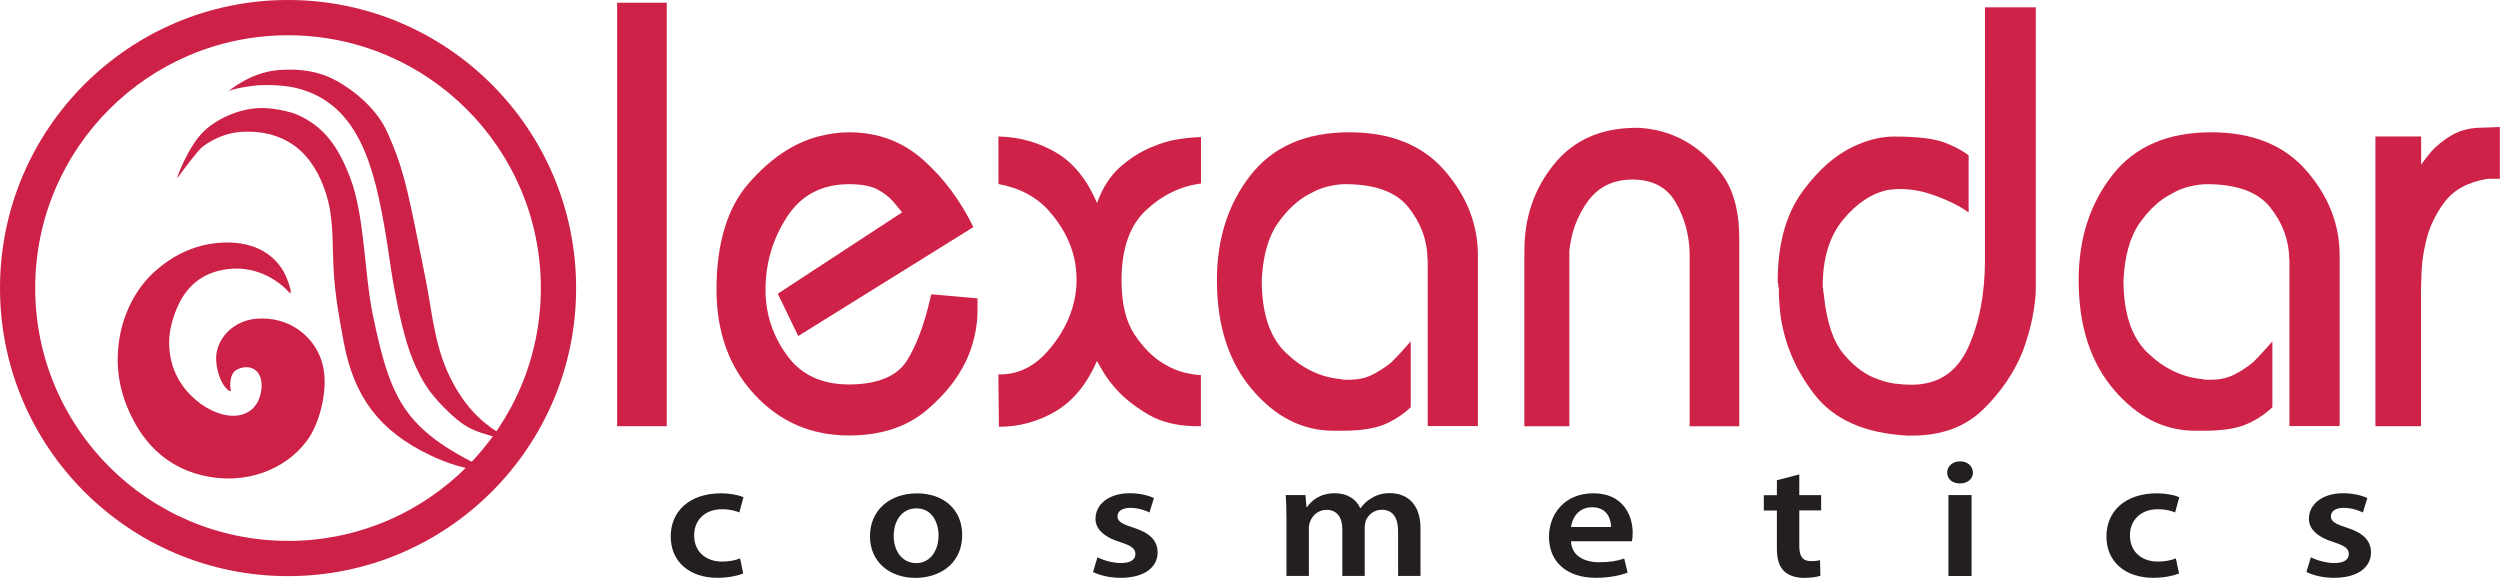
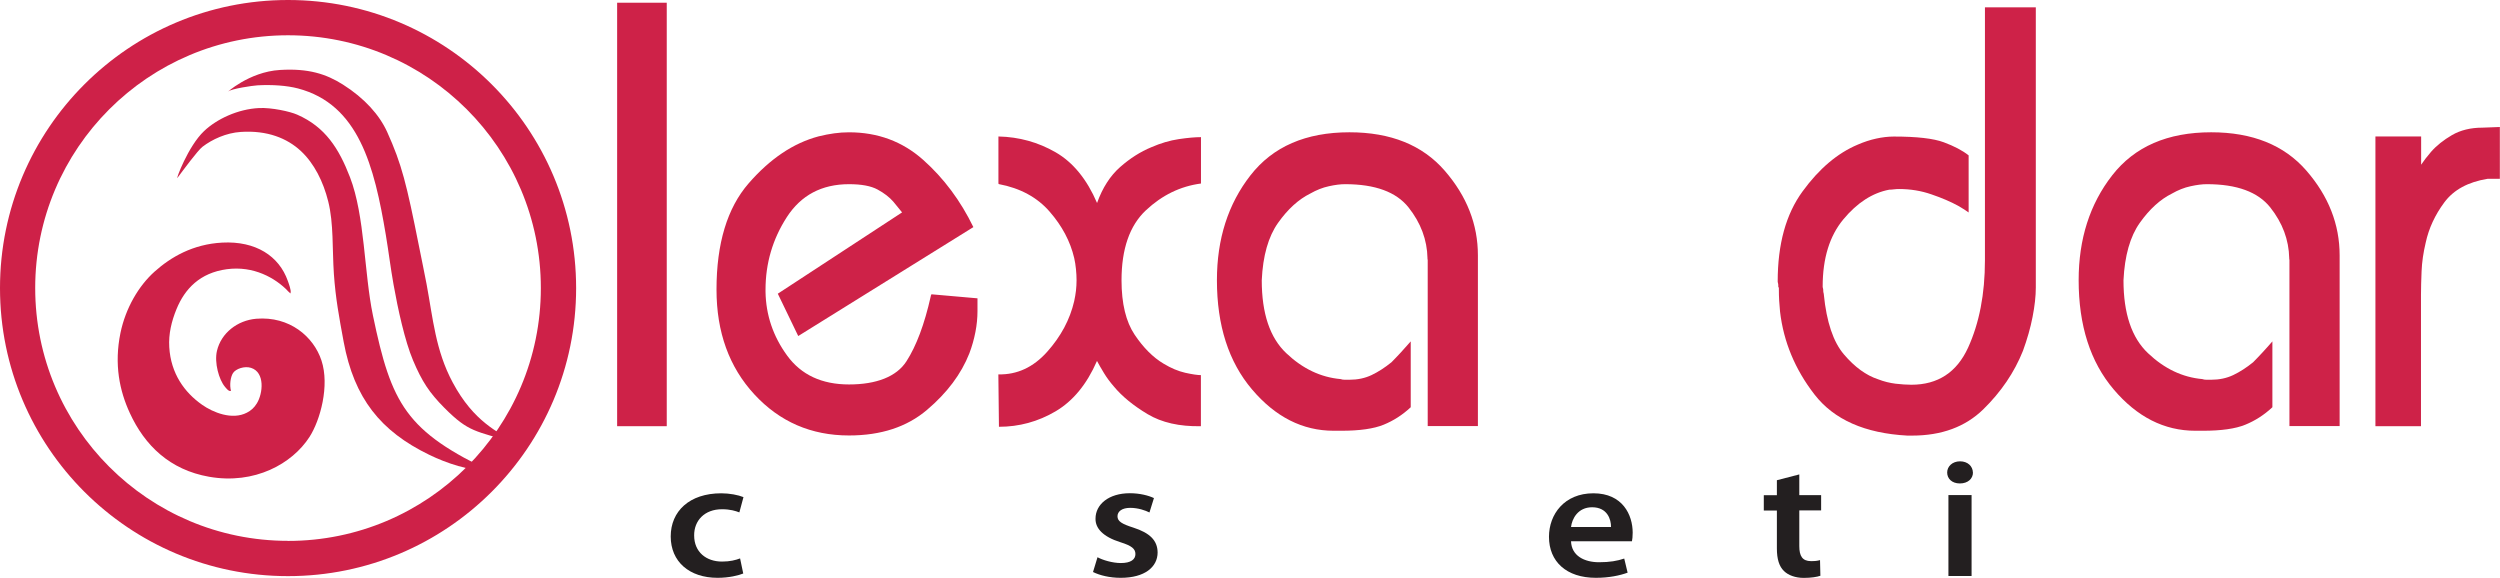
<svg xmlns="http://www.w3.org/2000/svg" id="Layer_2" data-name="Layer 2" viewBox="0 0 340.16 78.62">
  <g id="Layer_1-2" data-name="Layer 1">
    <g>
      <rect x="83.97" y=".37" width="6.75" height="57.62" fill="#ce2248" />
      <path d="m122.74,28.9c-.16-.18-.33-.4-.52-.64-.19-.24-.41-.52-.67-.82-.53-.61-1.24-1.16-2.14-1.65-.9-.49-2.2-.73-3.89-.73-3.71,0-6.53,1.5-8.46,4.48-1.93,2.99-2.9,6.28-2.9,9.88v.27c.05,3.17,1.03,6.07,2.94,8.69,1.91,2.62,4.71,3.93,8.42,3.93s6.47-1.05,7.82-3.16c1.35-2.1,2.45-5.04,3.3-8.83,0-.06.01-.1.04-.14.03-.03.04-.08.04-.14l6.28.55v1.74c0,.91-.09,1.86-.28,2.84-.19.97-.46,1.95-.83,2.92-1.11,2.81-3.03,5.37-5.76,7.68-2.73,2.32-6.26,3.48-10.61,3.48-5.14,0-9.43-1.86-12.87-5.58-3.44-3.72-5.16-8.47-5.16-14.27,0-6.28,1.46-11.1,4.37-14.45,2.91-3.35,6.09-5.49,9.53-6.4.74-.18,1.44-.32,2.11-.41.66-.09,1.34-.14,2.02-.14,3.92,0,7.28,1.25,10.09,3.75,2.81,2.5,5.08,5.55,6.83,9.15l-23.83,14.82-2.78-5.76,16.92-11.07Z" fill="#ce2248" />
      <path d="m135.85,24.97v-6.4c2.81.06,5.4.78,7.78,2.15,2.38,1.37,4.26,3.68,5.64,6.9.74-2.07,1.79-3.7,3.14-4.89,1.35-1.19,2.77-2.09,4.25-2.7,1.27-.55,2.51-.92,3.73-1.1,1.22-.18,2.22-.27,3.02-.27v6.31c-2.81.37-5.31,1.59-7.51,3.66-2.2,2.07-3.3,5.25-3.3,9.51,0,3.17.6,5.64,1.79,7.41,1.19,1.77,2.5,3.08,3.93,3.93,1.01.61,1.98,1.02,2.94,1.24.95.21,1.67.32,2.14.32v6.95c-2.91.06-5.33-.49-7.27-1.65-1.93-1.16-3.46-2.41-4.57-3.75-.53-.61-.98-1.22-1.35-1.83-.37-.61-.69-1.16-.95-1.65-1.38,3.17-3.26,5.46-5.64,6.86-2.38,1.4-4.95,2.1-7.7,2.1l-.08-7.13c2.54.06,4.75-.96,6.63-3.06,1.88-2.1,3.11-4.4,3.69-6.91.11-.49.18-.96.24-1.42.05-.46.08-.93.08-1.42s-.03-.99-.08-1.51c-.05-.52-.13-1.02-.24-1.51-.53-2.26-1.64-4.36-3.34-6.31-1.69-1.95-4-3.2-6.91-3.75l-.08-.09Z" fill="#ce2248" />
      <path d="m194.23,35.31v-.18c-.05-2.5-.91-4.8-2.58-6.91-1.67-2.1-4.54-3.16-8.62-3.16-.64,0-1.38.09-2.22.28-.85.18-1.69.52-2.54,1-1.59.79-3.05,2.12-4.37,3.98-1.32,1.86-2.07,4.47-2.22,7.82,0,4.51,1.11,7.82,3.34,9.92,2.22,2.11,4.69,3.28,7.39,3.52.16.06.35.09.56.09h.64c1.11,0,2.12-.21,3.02-.64.9-.43,1.8-1.01,2.7-1.74.42-.43.85-.87,1.27-1.33.42-.46.87-.96,1.35-1.51v8.96c-1.11,1.04-2.34,1.83-3.69,2.38-1.35.55-3.27.82-5.76.82h-1.03c-4.24,0-7.94-1.88-11.12-5.63-3.18-3.75-4.77-8.7-4.77-14.86,0-5.61,1.52-10.36,4.57-14.27,3.04-3.9,7.53-5.85,13.46-5.85,5.61,0,9.93,1.74,12.95,5.21,3.02,3.47,4.53,7.32,4.53,11.53v23.23h-6.83v-22.68Z" fill="#ce2248" />
-       <path d="m207.42,34.03c0-4.45,1.33-8.34,4.01-11.66,2.67-3.32,6.42-4.98,11.24-4.98.74,0,1.64.11,2.7.32,1.06.22,2.14.59,3.26,1.14,2.01.98,3.85,2.53,5.52,4.67,1.67,2.13,2.5,5.12,2.5,8.96v25.52h-6.75v-23.5c-.05-2.5-.67-4.8-1.87-6.91-1.19-2.1-3.16-3.16-5.92-3.16-2.59,0-4.61.98-6.04,2.93-1.43,1.95-2.28,4.21-2.54,6.77v23.87h-6.12v-23.96Z" fill="#ce2248" />
      <path d="m277,1v38.14c0,1.16-.15,2.49-.44,3.98-.29,1.5-.73,3.03-1.31,4.62-1.17,2.93-2.97,5.58-5.4,7.96-2.44,2.38-5.67,3.57-9.69,3.57h-.64c-5.77-.31-9.98-2.17-12.63-5.59-2.65-3.42-4.21-7.18-4.69-11.27-.05-.49-.09-.99-.12-1.51-.03-.52-.04-1.02-.04-1.51v-.18c0-.06-.03-.12-.08-.19v-.18c0-.12-.01-.23-.04-.32-.03-.09-.04-.17-.04-.23,0-5.07,1.12-9.15,3.38-12.24,2.25-3.09,4.75-5.21,7.51-6.37.85-.37,1.68-.64,2.5-.82.82-.18,1.63-.28,2.42-.28,3.12,0,5.39.26,6.79.78,1.4.52,2.53,1.11,3.38,1.78v7.77c-.16-.12-.36-.26-.6-.41-.24-.15-.52-.32-.83-.5-1.01-.55-2.21-1.07-3.62-1.55-1.4-.49-2.87-.73-4.41-.73-.21,0-.44.01-.67.04-.24.03-.47.05-.67.05-2.28.43-4.36,1.77-6.24,4.03-1.88,2.26-2.82,5.3-2.82,9.15,0,.06.01.14.04.23.03.09.04.2.04.32s.01.23.04.32c.03.09.04.17.04.23.37,3.72,1.28,6.43,2.74,8.14,1.46,1.71,3,2.84,4.65,3.38.79.31,1.59.5,2.38.6.79.09,1.51.14,2.14.14,3.6,0,6.17-1.68,7.71-5.03,1.53-3.35,2.3-7.32,2.3-11.89V1h6.91Z" fill="#ce2248" />
      <path d="m311.48,35.31v-.18c-.05-2.5-.91-4.8-2.58-6.91-1.67-2.1-4.54-3.16-8.62-3.16-.63,0-1.37.09-2.22.28-.85.18-1.7.52-2.54,1-1.59.79-3.05,2.12-4.37,3.98-1.32,1.86-2.06,4.47-2.22,7.82,0,4.51,1.11,7.82,3.34,9.92,2.22,2.11,4.69,3.28,7.39,3.52.16.06.34.09.55.09h.64c1.11,0,2.12-.21,3.02-.64.9-.43,1.8-1.01,2.7-1.74.42-.43.85-.87,1.27-1.33.42-.46.88-.96,1.35-1.51v8.96c-1.11,1.04-2.34,1.83-3.69,2.38-1.35.55-3.27.82-5.76.82h-1.03c-4.24,0-7.94-1.88-11.12-5.63-3.18-3.75-4.76-8.7-4.76-14.86,0-5.61,1.52-10.36,4.57-14.27,3.04-3.9,7.53-5.85,13.46-5.85,5.61,0,9.93,1.74,12.95,5.21,3.02,3.47,4.53,7.32,4.53,11.53v23.23h-6.83v-22.68Z" fill="#ce2248" />
      <path d="m329.43,18.57v3.84c.16-.24.36-.52.59-.82.24-.31.49-.61.75-.92.74-.85,1.69-1.61,2.86-2.29,1.16-.67,2.54-1.01,4.13-1.01l2.38-.09v7.05h-1.67c-2.65.43-4.61,1.49-5.88,3.2-1.27,1.71-2.12,3.54-2.54,5.49-.32,1.34-.51,2.64-.56,3.89-.05,1.25-.08,2.3-.08,3.16v17.92h-6.2V18.57h6.2Z" fill="#ce2248" />
      <path d="m101.14,78.03c-.66.27-1.96.59-3.5.59-3.86,0-6.38-2.21-6.38-5.63s2.54-5.87,6.88-5.87c1.14,0,2.31.23,3.02.52l-.56,2.08c-.51-.2-1.25-.43-2.36-.43-2.39,0-3.81,1.56-3.79,3.57,0,2.26,1.65,3.55,3.79,3.55,1.09,0,1.85-.2,2.46-.43l.43,2.06Z" fill="#231f20" />
-       <path d="m130.92,72.77c0,4.05-3.2,5.86-6.35,5.86-3.51,0-6.2-2.15-6.2-5.67s2.67-5.83,6.4-5.83,6.15,2.3,6.15,5.65m-9.32.11c0,2.12,1.17,3.73,3.08,3.73,1.78,0,3.02-1.56,3.02-3.77,0-1.72-.86-3.68-3-3.68s-3.1,1.9-3.1,3.73" fill="#231f20" />
      <path d="m149.33,75.82c.71.39,2.06.79,3.18.79,1.37,0,1.98-.5,1.98-1.22s-.51-1.13-2.03-1.61c-2.41-.75-3.43-1.92-3.4-3.21,0-1.94,1.8-3.46,4.67-3.46,1.37,0,2.56.32,3.28.66l-.61,1.96c-.53-.27-1.52-.63-2.62-.63s-1.73.47-1.73,1.15.59,1.04,2.16,1.54c2.24.72,3.28,1.74,3.3,3.37,0,1.99-1.75,3.46-5.03,3.46-1.5,0-2.85-.34-3.76-.79l.61-2.01Z" fill="#231f20" />
-       <path d="m175.04,70.64c0-1.27-.03-2.33-.1-3.28h2.69l.13,1.63h.08c.61-.86,1.73-1.88,3.81-1.88,1.63,0,2.9.81,3.43,2.03h.05c.43-.61.94-1.06,1.52-1.38.69-.43,1.47-.66,2.49-.66,2.06,0,4.14,1.24,4.14,4.77v6.49h-3.05v-6.08c0-1.83-.71-2.92-2.21-2.92-1.07,0-1.86.68-2.18,1.47-.08.27-.15.61-.15.93v6.6h-3.05v-6.37c0-1.54-.69-2.62-2.14-2.62-1.17,0-1.96.81-2.23,1.58-.13.27-.18.59-.18.9v6.51h-3.05v-7.73Z" fill="#231f20" />
      <path d="m213.76,73.65c.07,1.99,1.83,2.85,3.81,2.85,1.45,0,2.49-.18,3.43-.5l.46,1.92c-1.07.39-2.54.7-4.32.7-4.01,0-6.38-2.21-6.38-5.58,0-3.05,2.08-5.92,6.05-5.92s5.34,2.94,5.34,5.36c0,.52-.05.93-.1,1.17h-8.28Zm5.44-1.94c.02-1.02-.49-2.69-2.57-2.69-1.93,0-2.74,1.56-2.87,2.69h5.44Z" fill="#231f20" />
      <path d="m244.82,64.54v2.83h2.97v2.08h-2.97v4.86c0,1.33.41,2.04,1.6,2.04.59,0,.86-.04,1.22-.14l.05,2.13c-.46.16-1.27.29-2.26.29-1.14,0-2.11-.36-2.69-.93-.66-.63-.97-1.63-.97-3.07v-5.17h-1.78v-2.08h1.78v-2.04l3.05-.79Z" fill="#231f20" />
      <path d="m268.45,64.29c0,.84-.69,1.49-1.78,1.49s-1.73-.66-1.73-1.49.71-1.52,1.75-1.52,1.73.66,1.75,1.52m-3.33,3.07h3.15v11.01h-3.15v-11.01Z" fill="#231f20" />
-       <path d="m296.5,78.03c-.66.27-1.96.59-3.51.59-3.86,0-6.38-2.21-6.38-5.63s2.54-5.87,6.89-5.87c1.14,0,2.31.23,3.02.52l-.56,2.08c-.51-.2-1.25-.43-2.36-.43-2.39,0-3.81,1.56-3.79,3.57,0,2.26,1.65,3.55,3.79,3.55,1.09,0,1.85-.2,2.46-.43l.43,2.06Z" fill="#231f20" />
-       <path d="m314.43,75.82c.71.39,2.06.79,3.18.79,1.37,0,1.98-.5,1.98-1.22s-.51-1.13-2.03-1.61c-2.41-.75-3.43-1.92-3.4-3.21,0-1.94,1.81-3.46,4.67-3.46,1.37,0,2.57.32,3.28.66l-.61,1.96c-.53-.27-1.52-.63-2.62-.63s-1.73.47-1.73,1.15.58,1.04,2.16,1.54c2.23.72,3.28,1.74,3.3,3.37,0,1.99-1.75,3.46-5.03,3.46-1.5,0-2.84-.34-3.76-.79l.61-2.01Z" fill="#231f20" />
      <path d="m39.19,0C17.55,0,0,17.55,0,39.2s17.55,39.19,39.19,39.19,39.2-17.55,39.2-39.19S60.84,0,39.19,0m0,73.59c-19,0-34.4-15.4-34.4-34.4S20.2,4.8,39.19,4.8s34.4,15.4,34.4,34.4-15.4,34.4-34.4,34.4" fill="#ce2148" fill-rule="evenodd" />
      <path d="m69.92,60.23c-5.24-1.64-6.09-1.36-9.44-4.72-2.08-2.09-3.07-3.62-4.28-6.48-1.11-2.62-2.07-7.03-2.65-10.3-.42-2.36-.66-4.41-1.05-6.75-1.57-9.4-3.7-17.78-11.97-19.95-1.5-.39-3.49-.53-5.49-.42-.67.04-3.55.46-3.99.84-.4.34,2.79-2.68,7.04-2.93,3.88-.24,6.29.55,8.56,1.98,2.96,1.87,4.99,4.15,6.04,6.48,1.98,4.39,2.62,7,4.32,15.52.34,1.72.74,3.61,1.03,5.15.88,4.73,1.22,9.01,3.54,13.36,2.94,5.51,6.23,6.68,8.34,8.23" fill="#ce2148" fill-rule="evenodd" />
      <path d="m67.18,64.29c-3.62-.33-6.32-1.22-8.78-2.41-6.62-3.21-10.21-7.68-11.64-15.37-.62-3.35-1.1-5.93-1.33-9.22-.23-3.39-.02-6.89-.77-9.88-.67-2.69-1.9-5.17-3.74-6.88-1.86-1.72-4.55-2.82-8.16-2.58-1.99.13-3.89,1.01-5.21,2.02-.65.5-2.59,3.14-3.4,4.22-.28.38,1.43-4.3,3.63-6.37,1.73-1.63,4.58-2.98,7.47-3.12,1.69-.08,4.2.46,5.19.9,3.81,1.67,5.67,4.59,7.18,8.51,2.03,5.27,1.91,12.97,3.12,18.8,2.51,12.06,4.46,15.79,16.42,21.39" fill="#ce2148" fill-rule="evenodd" />
      <path d="m31.4,53.18c-.26.12-.6-.32-.8-.56-.8-.95-1.46-3.26-1.08-4.88.57-2.42,2.77-4.15,5.35-4.37,4.53-.37,7.8,2.43,8.87,5.68,1.13,3.42-.16,8.13-1.64,10.42-2.35,3.63-7.45,6.49-13.65,5.4-5.35-.94-8.76-4.26-10.79-8.68-1.39-3.01-2.15-6.61-1.27-10.89.7-3.37,2.46-6.39,4.65-8.35,2.2-1.97,5.21-3.73,9.2-3.94,4.56-.24,7.73,1.83,8.92,5.21.13.36.47,1.28.38,1.6-.05.16.03.14-.14,0-.26-.21-.64-.66-.19-.19-1.75-1.82-4.71-3.49-8.35-3-3.64.49-5.71,2.65-6.85,5.44-.67,1.64-1.09,3.36-.98,5.16.21,3.6,2.07,6.16,4.46,7.84,1.49,1.05,4.1,2.12,6.1,1.08.55-.28,1-.67,1.36-1.27.83-1.35,1.13-4.22-.8-4.83-.89-.28-2.06.13-2.44.7-.35.53-.5,1.65-.28,2.44" fill="#ce2148" fill-rule="evenodd" />
    </g>
  </g>
</svg>